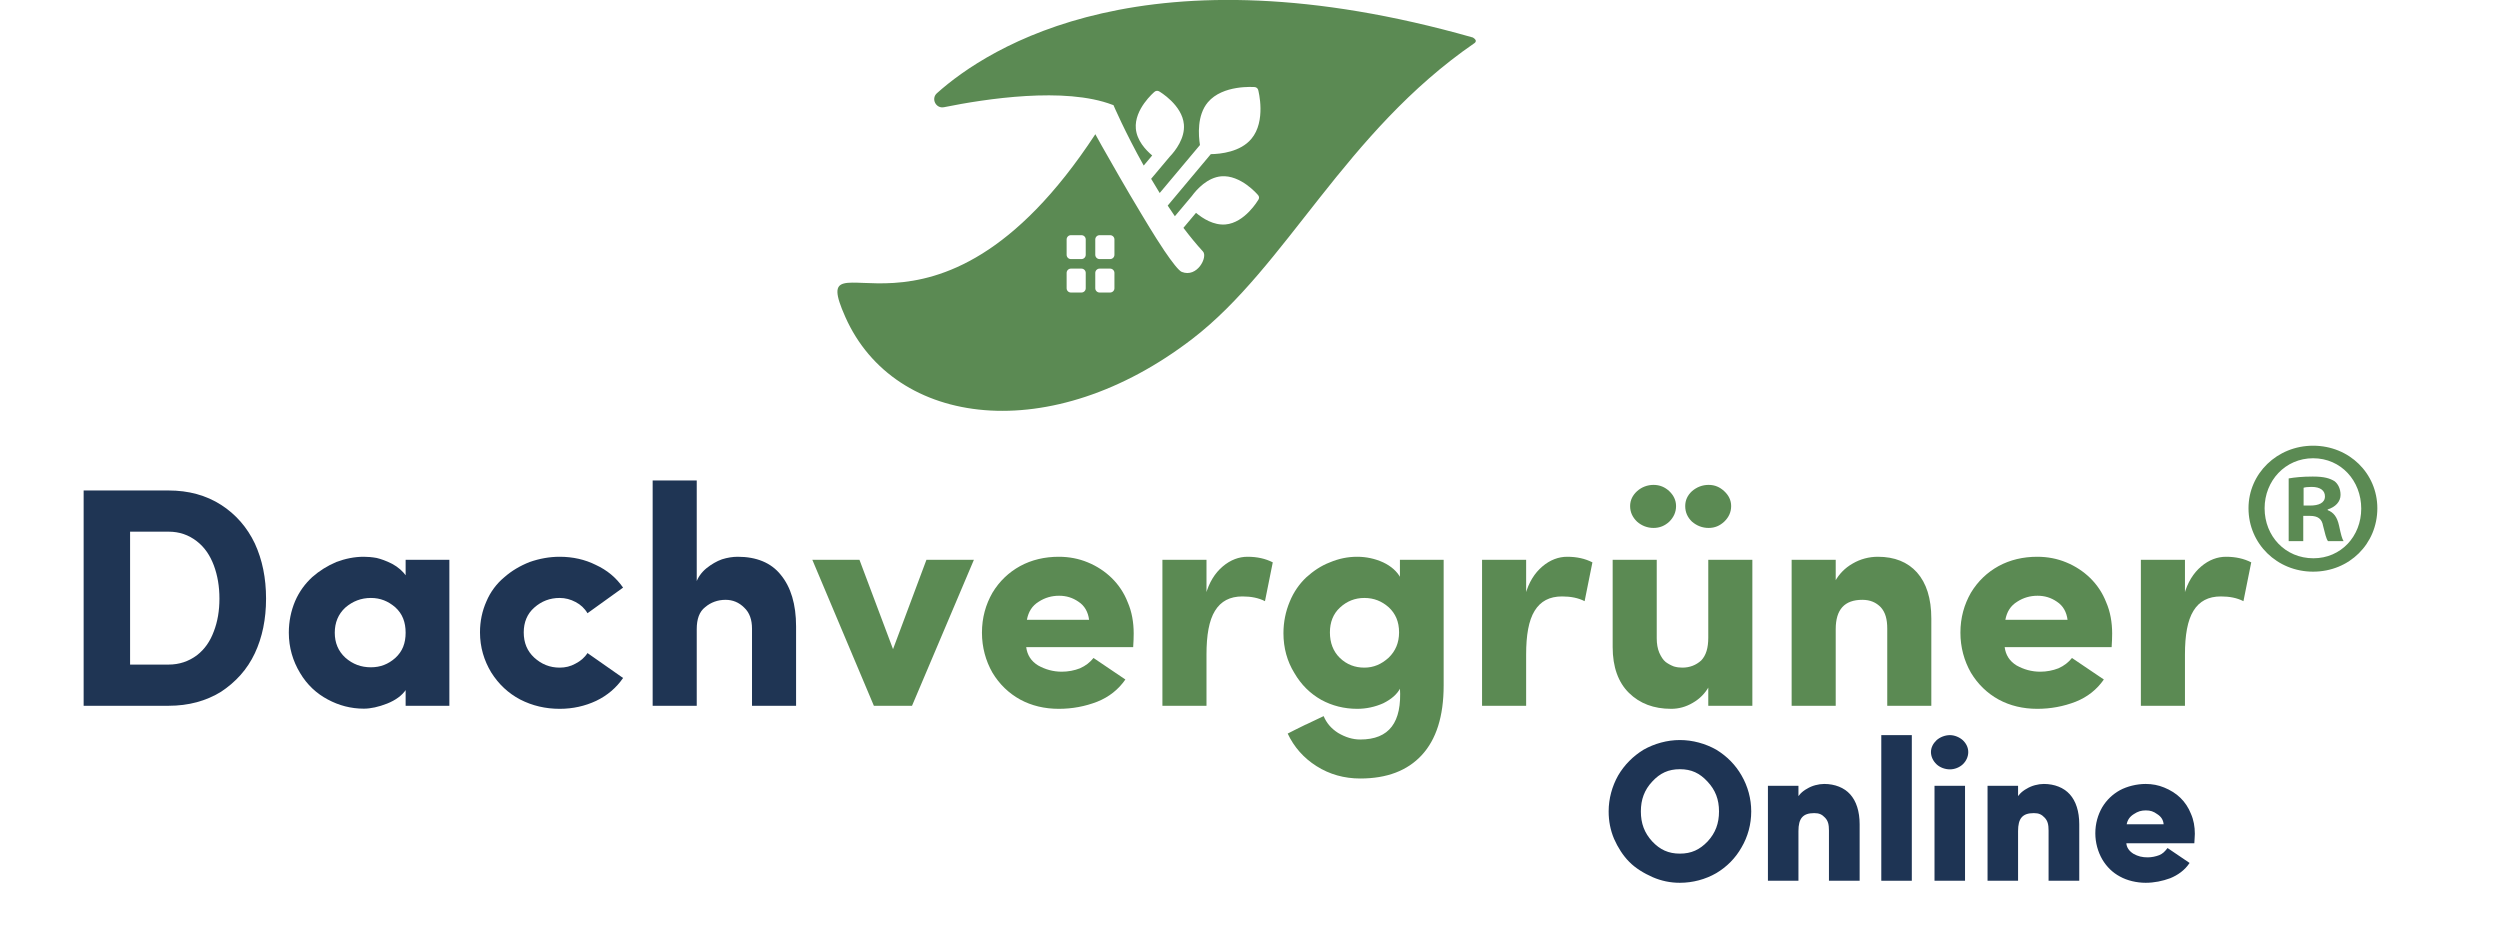
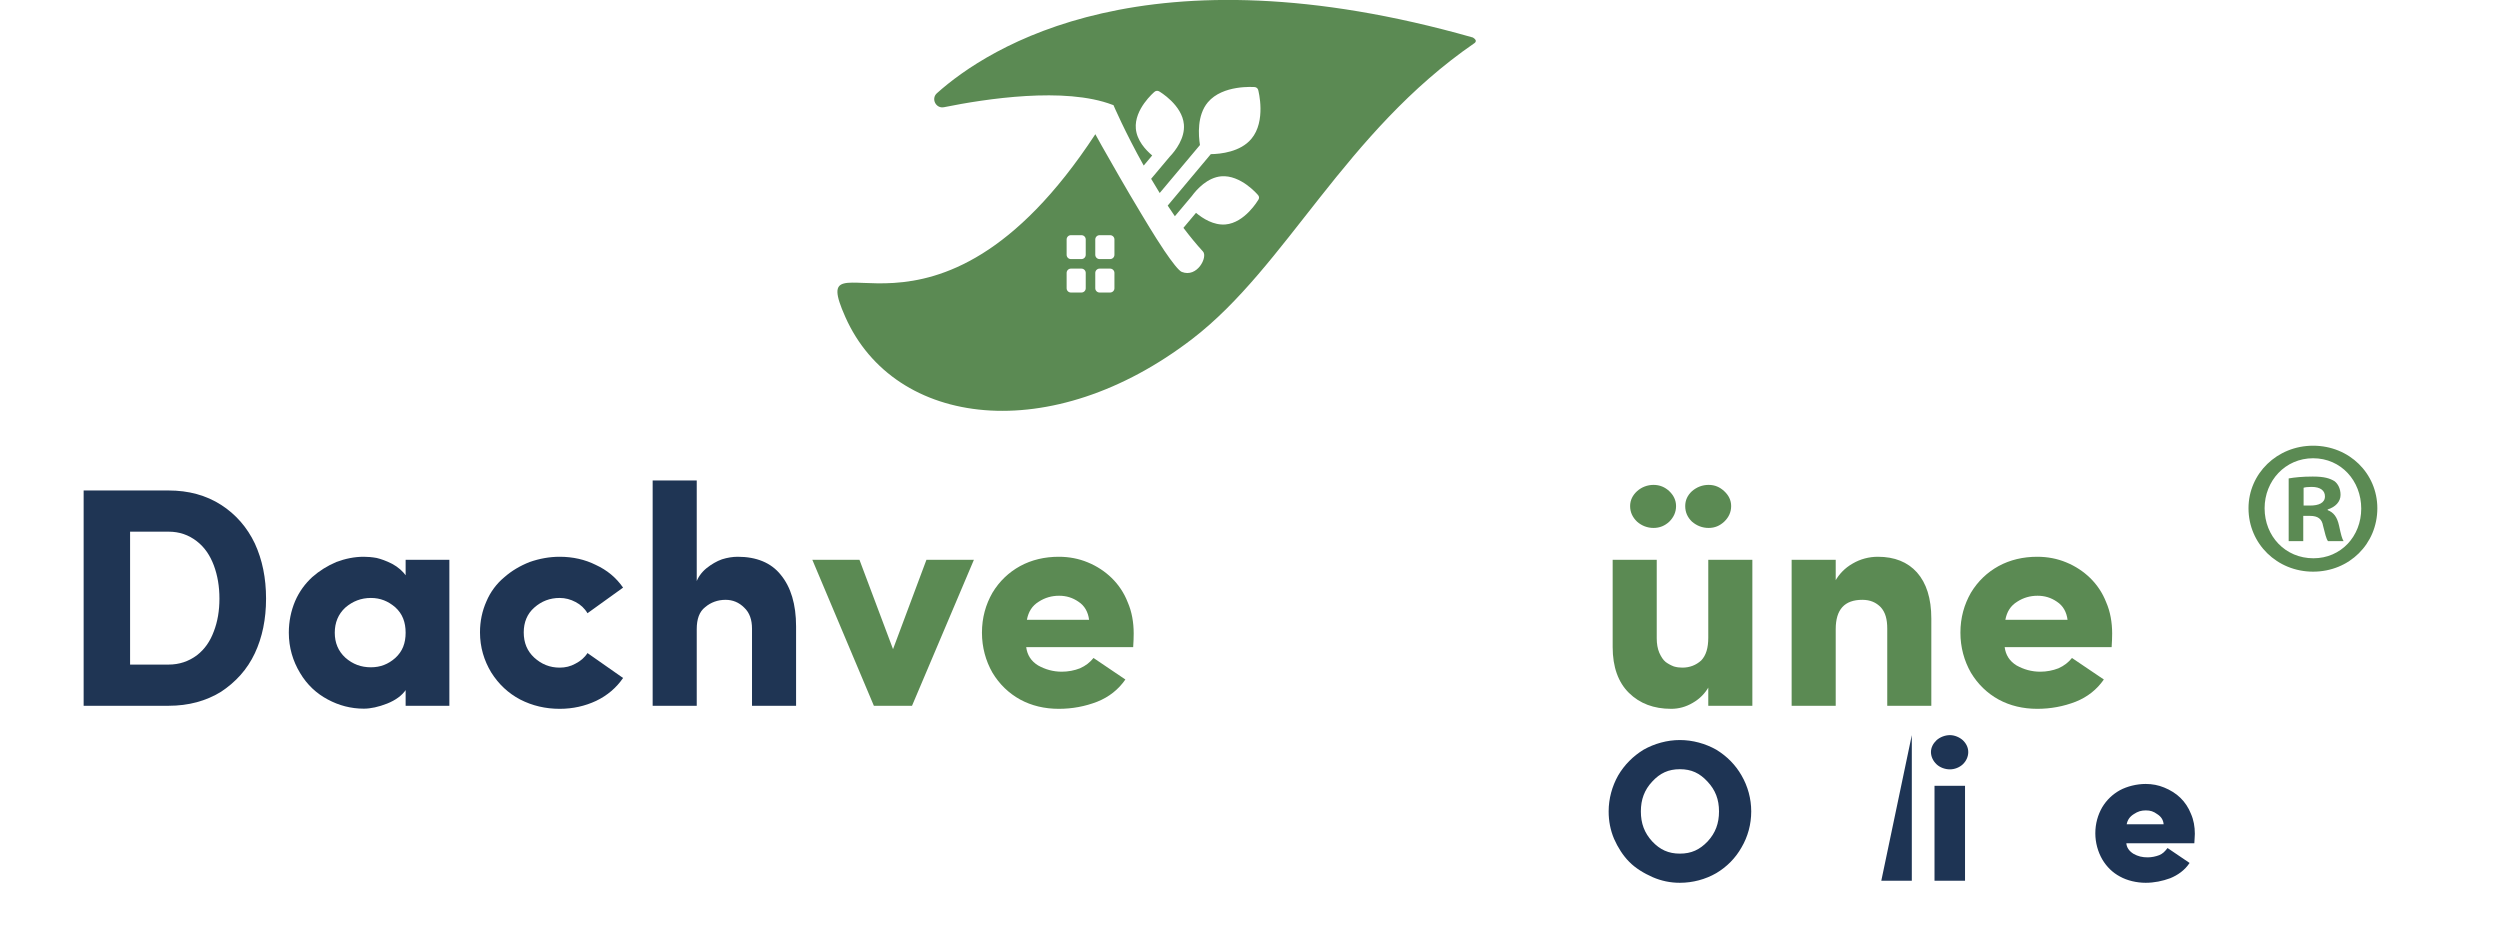
<svg xmlns="http://www.w3.org/2000/svg" xmlns:xlink="http://www.w3.org/1999/xlink" width="230.42pt" height="86.46pt" viewBox="0 0 230.42 86.46" version="1.1">
  <defs>
    <g>
      <symbol overflow="visible" id="glyph0-0">
        <path style="stroke:none;" d="M 16.016 0 L 16.016 -19.094 L 2.25 -19.094 L 2.25 0 Z M 6.453 -15.406 C 7.172 -16.188 8.094 -16.594 9.156 -16.594 C 10.312 -16.594 11.266 -16.219 12.062 -15.5 C 12.875 -14.75 13.25 -13.797 13.25 -12.609 C 13.25 -11.719 12.984 -10.938 12.406 -10.281 C 11.812 -9.641 11.141 -9.188 10.344 -8.922 C 9.875 -8.781 9.5 -8.641 9.266 -8.438 C 9.047 -8.234 8.891 -7.922 8.891 -7.484 L 8.891 -6.391 L 7.25 -6.391 L 7.25 -7.484 C 7.25 -8.375 7.453 -9.078 7.891 -9.531 C 8.344 -10.016 8.984 -10.391 9.812 -10.656 C 10.141 -10.734 10.453 -10.906 10.734 -11.234 C 11.172 -11.609 11.438 -12.062 11.438 -12.609 C 11.438 -13.188 11.172 -13.672 10.734 -14.047 C 10.281 -14.422 9.766 -14.625 9.156 -14.625 C 8.578 -14.625 8.062 -14.422 7.656 -14 C 7.281 -13.562 7.062 -13.016 7.062 -12.328 L 5.359 -12.328 C 5.359 -13.625 5.703 -14.625 6.453 -15.406 Z M 8.125 -5.016 C 8.469 -5.016 8.719 -4.891 8.984 -4.672 C 9.219 -4.406 9.328 -4.125 9.328 -3.766 C 9.328 -3.391 9.219 -3.109 8.984 -2.844 C 8.719 -2.625 8.469 -2.5 8.125 -2.5 C 7.688 -2.5 7.344 -2.625 7.062 -2.844 C 6.734 -3.109 6.625 -3.391 6.625 -3.766 C 6.625 -4.125 6.734 -4.406 7.062 -4.672 C 7.344 -4.891 7.688 -5.016 8.125 -5.016 Z M 8.125 -5.016 " />
      </symbol>
      <symbol overflow="visible" id="glyph0-1">
        <path style="stroke:none;" d="M 10.109 0 C 11.953 0 13.562 -0.438 14.953 -1.297 C 16.297 -2.188 17.359 -3.344 18.062 -4.844 C 18.75 -6.312 19.094 -7.984 19.094 -9.875 C 19.094 -11.781 18.75 -13.453 18.062 -14.953 C 17.359 -16.438 16.297 -17.656 14.953 -18.516 C 13.562 -19.406 11.953 -19.844 10.109 -19.844 L 2.281 -19.844 L 2.281 0 Z M 6.531 -16.047 L 10.109 -16.047 C 11.109 -16.047 11.953 -15.75 12.703 -15.172 C 13.453 -14.594 13.938 -13.844 14.281 -12.938 C 14.625 -12.016 14.797 -11 14.797 -9.875 C 14.797 -8.75 14.625 -7.75 14.281 -6.859 C 13.938 -5.938 13.453 -5.219 12.703 -4.641 C 11.953 -4.094 11.109 -3.797 10.109 -3.797 L 6.562 -3.797 L 6.562 -16.047 Z M 6.531 -16.047 " />
      </symbol>
      <symbol overflow="visible" id="glyph0-2">
        <path style="stroke:none;" d="M 2.016 -3.031 C 2.672 -1.922 3.547 -1.125 4.578 -0.578 C 5.594 -0.031 6.703 0.266 7.891 0.266 C 8.531 0.266 9.25 0.109 10.047 -0.203 C 10.828 -0.516 11.438 -0.953 11.812 -1.531 L 11.75 -1.531 L 11.75 0 L 15.781 0 L 15.781 -13.453 L 11.75 -13.453 L 11.75 -11.953 L 11.812 -11.953 C 11.484 -12.406 11.062 -12.781 10.516 -13.078 C 9.969 -13.359 9.469 -13.531 9.078 -13.625 C 8.641 -13.703 8.234 -13.734 7.891 -13.734 C 7.031 -13.734 6.188 -13.562 5.359 -13.25 C 4.547 -12.906 3.797 -12.438 3.141 -11.859 C 2.5 -11.266 1.953 -10.547 1.562 -9.641 C 1.188 -8.75 0.984 -7.781 0.984 -6.734 C 0.984 -5.359 1.359 -4.125 2.016 -3.031 Z M 8.547 -9.938 C 9.422 -9.938 10.141 -9.641 10.797 -9.078 C 11.469 -8.469 11.75 -7.688 11.75 -6.734 C 11.75 -5.781 11.469 -5.016 10.797 -4.406 C 10.141 -3.828 9.422 -3.547 8.547 -3.547 C 7.656 -3.547 6.875 -3.828 6.188 -4.438 C 5.531 -5.047 5.219 -5.812 5.219 -6.734 C 5.219 -7.656 5.531 -8.438 6.188 -9.047 C 6.875 -9.641 7.656 -9.938 8.547 -9.938 Z M 8.547 -9.938 " />
      </symbol>
      <symbol overflow="visible" id="glyph0-3">
        <path style="stroke:none;" d="M 2.016 -3.078 C 2.703 -1.984 3.594 -1.156 4.688 -0.578 C 5.812 0 7.031 0.281 8.328 0.281 C 9.531 0.281 10.656 0.031 11.688 -0.453 C 12.734 -0.953 13.562 -1.672 14.172 -2.562 L 10.891 -4.859 C 10.625 -4.438 10.25 -4.125 9.797 -3.891 C 9.328 -3.625 8.844 -3.516 8.328 -3.516 C 7.422 -3.516 6.656 -3.828 5.984 -4.438 C 5.328 -5.047 5.016 -5.812 5.016 -6.766 C 5.016 -7.688 5.328 -8.469 5.984 -9.047 C 6.656 -9.641 7.422 -9.938 8.328 -9.938 C 8.844 -9.938 9.328 -9.812 9.797 -9.562 C 10.25 -9.328 10.625 -8.984 10.891 -8.531 L 14.172 -10.891 C 13.531 -11.812 12.703 -12.5 11.656 -12.984 C 10.656 -13.484 9.531 -13.734 8.328 -13.734 C 7.375 -13.734 6.453 -13.562 5.562 -13.25 C 4.688 -12.906 3.891 -12.438 3.203 -11.828 C 2.531 -11.266 1.953 -10.516 1.578 -9.625 C 1.188 -8.75 0.984 -7.797 0.984 -6.766 C 0.984 -5.391 1.359 -4.172 2.016 -3.078 Z M 2.016 -3.078 " />
      </symbol>
      <symbol overflow="visible" id="glyph0-4">
        <path style="stroke:none;" d="M 5.844 0 L 5.844 -7.062 C 5.844 -7.984 6.078 -8.672 6.625 -9.094 C 7.141 -9.531 7.781 -9.766 8.5 -9.766 C 9.156 -9.766 9.734 -9.531 10.219 -9.047 C 10.719 -8.578 10.938 -7.922 10.938 -7.109 L 10.938 0 L 15 0 L 15 -7.312 C 15 -9.359 14.516 -10.938 13.594 -12.062 C 12.703 -13.188 11.344 -13.734 9.625 -13.734 C 9.156 -13.734 8.672 -13.656 8.172 -13.5 C 7.688 -13.328 7.203 -13.047 6.734 -12.672 C 6.281 -12.297 5.938 -11.828 5.766 -11.281 L 5.844 -11.281 L 5.844 -20.766 L 1.781 -20.766 L 1.781 0 Z M 5.844 0 " />
      </symbol>
      <symbol overflow="visible" id="glyph0-5">
        <path style="stroke:none;" d="M 5.766 0 L 9.219 0 L 14.922 -13.453 L 10.547 -13.453 L 7.422 -5.094 L 7.516 -5.094 L 4.375 -13.453 L 0.031 -13.453 L 5.703 0 Z M 5.766 0 " />
      </symbol>
      <symbol overflow="visible" id="glyph0-6">
        <path style="stroke:none;" d="M 4.5 -0.578 C 5.562 0 6.766 0.281 8.062 0.281 C 9.297 0.281 10.484 0.062 11.609 -0.375 C 12.703 -0.812 13.562 -1.5 14.203 -2.422 L 11.266 -4.406 C 10.938 -4 10.547 -3.688 10.016 -3.453 C 9.5 -3.25 8.922 -3.141 8.344 -3.141 C 7.547 -3.141 6.828 -3.344 6.156 -3.719 C 5.5 -4.125 5.156 -4.688 5.062 -5.406 L 14.922 -5.406 C 14.953 -5.875 14.969 -6.312 14.969 -6.656 C 14.969 -7.688 14.797 -8.672 14.422 -9.531 C 14.078 -10.422 13.562 -11.172 12.938 -11.781 C 12.328 -12.375 11.578 -12.875 10.734 -13.219 C 9.906 -13.562 9.016 -13.734 8.062 -13.734 C 6.766 -13.734 5.562 -13.453 4.5 -12.875 C 3.453 -12.297 2.594 -11.484 1.953 -10.422 C 1.328 -9.328 0.984 -8.125 0.984 -6.734 C 0.984 -5.391 1.328 -4.141 1.953 -3.047 C 2.594 -1.984 3.453 -1.156 4.5 -0.578 Z M 6.219 -9.594 C 6.797 -9.969 7.422 -10.141 8.094 -10.141 C 8.75 -10.141 9.328 -9.969 9.875 -9.594 C 10.453 -9.219 10.766 -8.641 10.859 -7.922 L 5.125 -7.922 C 5.266 -8.672 5.609 -9.219 6.219 -9.594 Z M 6.219 -9.594 " />
      </symbol>
      <symbol overflow="visible" id="glyph0-7">
-         <path style="stroke:none;" d="M 5.844 0 L 5.844 -4.719 C 5.844 -6.516 6.078 -7.859 6.625 -8.75 C 7.172 -9.641 8 -10.078 9.156 -10.078 C 9.969 -10.078 10.656 -9.938 11.234 -9.641 L 11.953 -13.219 C 11.281 -13.562 10.516 -13.734 9.625 -13.734 C 8.844 -13.734 8.062 -13.453 7.344 -12.844 C 6.625 -12.234 6.078 -11.375 5.766 -10.219 L 5.844 -10.219 L 5.844 -13.453 L 1.781 -13.453 L 1.781 0 Z M 5.844 0 " />
-       </symbol>
+         </symbol>
      <symbol overflow="visible" id="glyph0-8">
-         <path style="stroke:none;" d="M 1.984 -3.031 C 2.625 -1.922 3.453 -1.125 4.469 -0.547 C 5.469 0 6.594 0.281 7.781 0.281 C 8.609 0.281 9.422 0.109 10.188 -0.234 C 10.938 -0.609 11.469 -1.062 11.781 -1.672 L 11.719 -1.672 C 11.922 1.531 10.734 3.109 8.062 3.109 C 7.375 3.109 6.703 2.906 6.016 2.5 C 5.359 2.078 4.953 1.578 4.688 0.953 C 4.312 1.125 3.797 1.375 3.047 1.734 L 3.031 1.734 C 2.281 2.109 1.75 2.359 1.375 2.562 C 1.953 3.797 2.844 4.812 4.031 5.562 C 5.234 6.328 6.594 6.703 8.062 6.703 C 10.516 6.703 12.406 5.984 13.734 4.547 C 15.062 3.109 15.75 0.984 15.75 -1.875 L 15.75 -13.453 L 11.719 -13.453 L 11.719 -11.781 L 11.781 -11.781 C 11.469 -12.375 10.906 -12.875 10.172 -13.219 C 9.422 -13.562 8.609 -13.734 7.781 -13.734 C 6.906 -13.734 6.078 -13.562 5.266 -13.219 C 4.438 -12.906 3.719 -12.406 3.078 -11.828 C 2.453 -11.234 1.922 -10.484 1.562 -9.594 C 1.188 -8.703 0.984 -7.719 0.984 -6.688 C 0.984 -5.328 1.328 -4.094 1.984 -3.031 Z M 6.188 -9.047 C 6.828 -9.641 7.578 -9.938 8.438 -9.938 C 9.328 -9.938 10.047 -9.641 10.688 -9.078 C 11.312 -8.5 11.641 -7.75 11.641 -6.766 C 11.641 -5.812 11.312 -5.047 10.688 -4.438 C 10.016 -3.828 9.297 -3.516 8.438 -3.516 C 7.578 -3.516 6.828 -3.797 6.188 -4.406 C 5.562 -5.016 5.266 -5.812 5.266 -6.766 C 5.266 -7.688 5.562 -8.469 6.188 -9.047 Z M 6.188 -9.047 " />
-       </symbol>
+         </symbol>
      <symbol overflow="visible" id="glyph0-9">
        <path style="stroke:none;" d="M 3.141 -1.188 C 4.141 -0.203 5.438 0.281 7.031 0.281 C 7.719 0.281 8.375 0.109 9.016 -0.266 C 9.672 -0.641 10.172 -1.156 10.516 -1.781 L 10.453 -1.781 L 10.453 0 L 14.516 0 L 14.516 -13.453 L 10.453 -13.453 L 10.453 -6.281 C 10.453 -5.328 10.25 -4.641 9.797 -4.172 C 9.328 -3.75 8.75 -3.516 8.062 -3.516 C 7.797 -3.516 7.547 -3.547 7.281 -3.625 C 7.031 -3.719 6.766 -3.859 6.531 -4.031 C 6.281 -4.234 6.109 -4.516 5.938 -4.891 C 5.781 -5.266 5.703 -5.703 5.703 -6.219 L 5.703 -13.453 L 1.641 -13.453 L 1.641 -5.406 C 1.641 -3.578 2.156 -2.156 3.141 -1.188 Z M 3.891 -16.969 C 4.312 -16.594 4.844 -16.391 5.406 -16.391 C 5.984 -16.391 6.453 -16.594 6.859 -16.969 C 7.25 -17.359 7.484 -17.828 7.484 -18.406 C 7.484 -18.953 7.25 -19.406 6.859 -19.781 C 6.453 -20.156 5.984 -20.359 5.406 -20.359 C 4.844 -20.359 4.312 -20.156 3.891 -19.781 C 3.484 -19.406 3.25 -18.953 3.25 -18.406 C 3.25 -17.828 3.484 -17.359 3.891 -16.969 Z M 8.953 -16.969 C 9.391 -16.594 9.906 -16.391 10.484 -16.391 C 11.062 -16.391 11.516 -16.594 11.922 -16.969 C 12.328 -17.359 12.562 -17.828 12.562 -18.406 C 12.562 -18.953 12.328 -19.406 11.922 -19.781 C 11.516 -20.156 11.062 -20.359 10.484 -20.359 C 9.906 -20.359 9.391 -20.156 8.953 -19.781 C 8.547 -19.406 8.328 -18.953 8.328 -18.406 C 8.328 -17.828 8.547 -17.359 8.953 -16.969 Z M 8.953 -16.969 " />
      </symbol>
      <symbol overflow="visible" id="glyph0-10">
        <path style="stroke:none;" d="M 5.844 0 L 5.844 -7.062 C 5.844 -8.875 6.656 -9.766 8.297 -9.766 C 9.016 -9.766 9.562 -9.531 10 -9.078 C 10.422 -8.609 10.594 -7.984 10.594 -7.109 L 10.594 0 L 14.656 0 L 14.656 -8.031 C 14.656 -9.906 14.203 -11.312 13.328 -12.297 C 12.469 -13.25 11.266 -13.734 9.734 -13.734 C 8.922 -13.734 8.125 -13.531 7.406 -13.109 C 6.688 -12.703 6.141 -12.125 5.781 -11.469 L 5.844 -11.469 L 5.844 -13.453 L 1.781 -13.453 L 1.781 0 Z M 5.844 0 " />
      </symbol>
      <symbol overflow="visible" id="glyph1-0">
        <path style="stroke:none;" d="M 10.344 -0.078 L 10.344 -12.344 L 1.328 -12.344 L 1.328 0 L 10.344 0 Z M 4.219 -9.859 C 4.672 -10.359 5.172 -10.609 5.859 -10.609 C 6.594 -10.609 7.109 -10.375 7.625 -9.922 C 8.141 -9.438 8.359 -8.891 8.359 -8.141 C 8.359 -7.562 8.203 -7.109 7.844 -6.688 C 7.453 -6.281 7.125 -6.016 6.609 -5.859 C 6.312 -5.766 5.984 -5.625 5.828 -5.5 C 5.688 -5.375 5.578 -5.141 5.578 -4.859 L 5.578 -4.234 L 4.75 -4.234 L 4.75 -4.859 C 4.75 -5.438 4.859 -5.812 5.141 -6.109 C 5.438 -6.422 5.75 -6.641 6.281 -6.812 C 6.484 -6.859 6.781 -7 6.953 -7.203 C 7.234 -7.438 7.422 -7.781 7.422 -8.141 C 7.422 -8.5 7.234 -8.859 6.953 -9.094 C 6.656 -9.328 6.234 -9.5 5.859 -9.5 C 5.484 -9.5 5.062 -9.328 4.797 -9.062 C 4.562 -8.781 4.406 -8.391 4.406 -8.031 L 3.531 -8.031 C 3.531 -8.781 3.734 -9.375 4.219 -9.859 Z M 5.188 -3.203 C 5.406 -3.203 5.484 -3.141 5.656 -3 C 5.797 -2.828 5.859 -2.703 5.859 -2.484 C 5.859 -2.25 5.797 -2.094 5.656 -1.938 C 5.484 -1.781 5.406 -1.75 5.188 -1.75 C 4.922 -1.75 4.781 -1.781 4.594 -1.938 C 4.406 -2.094 4.344 -2.25 4.344 -2.484 C 4.344 -2.703 4.406 -2.828 4.594 -3 C 4.781 -3.141 4.922 -3.203 5.188 -3.203 Z M 5.188 -3.203 " />
      </symbol>
      <symbol overflow="visible" id="glyph1-1">
        <path style="stroke:none;" d="M 1.109 -3.859 C 1.453 -3.078 1.938 -2.312 2.5 -1.75 C 3.078 -1.156 3.859 -0.688 4.672 -0.328 C 5.469 0.016 6.297 0.188 7.172 0.188 C 8.359 0.188 9.531 -0.125 10.531 -0.703 C 11.5 -1.281 12.297 -2.078 12.859 -3.078 C 13.438 -4.062 13.75 -5.203 13.75 -6.391 C 13.75 -7.562 13.438 -8.703 12.859 -9.703 C 12.297 -10.688 11.5 -11.484 10.531 -12.078 C 9.531 -12.641 8.359 -12.969 7.172 -12.969 C 6 -12.969 4.828 -12.641 3.828 -12.078 C 2.859 -11.484 2.062 -10.688 1.484 -9.703 C 0.922 -8.703 0.609 -7.562 0.609 -6.391 C 0.609 -5.5 0.766 -4.672 1.109 -3.859 Z M 4.625 -9.141 C 5.344 -9.922 6.125 -10.281 7.172 -10.281 C 8.234 -10.281 9 -9.922 9.719 -9.141 C 10.453 -8.359 10.781 -7.484 10.781 -6.391 C 10.781 -5.281 10.453 -4.406 9.734 -3.625 C 9 -2.859 8.234 -2.5 7.172 -2.5 C 6.125 -2.5 5.344 -2.859 4.625 -3.625 C 3.906 -4.406 3.578 -5.281 3.578 -6.391 C 3.578 -7.484 3.906 -8.375 4.625 -9.141 Z M 4.625 -9.141 " />
      </symbol>
      <symbol overflow="visible" id="glyph1-2">
-         <path style="stroke:none;" d="M 3.844 -0.078 L 3.844 -4.578 C 3.844 -5.75 4.25 -6.234 5.297 -6.234 C 5.766 -6.234 6.016 -6.109 6.297 -5.812 C 6.578 -5.516 6.656 -5.172 6.656 -4.625 L 6.656 0 L 9.484 0 L 9.484 -5.203 C 9.484 -6.406 9.172 -7.344 8.609 -7.969 C 8.062 -8.578 7.203 -8.922 6.219 -8.922 C 5.703 -8.922 5.094 -8.766 4.641 -8.484 C 4.172 -8.234 3.828 -7.859 3.609 -7.438 L 3.844 -7.406 L 3.844 -8.75 L 1.031 -8.75 L 1.031 0 L 3.844 0 Z M 3.844 -0.078 " />
-       </symbol>
+         </symbol>
      <symbol overflow="visible" id="glyph1-3">
-         <path style="stroke:none;" d="M 3.844 -0.078 L 3.844 -13.422 L 1.031 -13.422 L 1.031 0 L 3.844 0 Z M 3.844 -0.078 " />
+         <path style="stroke:none;" d="M 3.844 -0.078 L 3.844 -13.422 L 1.031 0 L 3.844 0 Z M 3.844 -0.078 " />
      </symbol>
      <symbol overflow="visible" id="glyph1-4">
        <path style="stroke:none;" d="M 2.453 -10.266 C 2.875 -10.266 3.328 -10.438 3.641 -10.734 C 3.953 -11.031 4.141 -11.438 4.141 -11.859 C 4.141 -12.281 3.953 -12.656 3.641 -12.953 C 3.328 -13.234 2.875 -13.422 2.453 -13.422 C 2 -13.422 1.531 -13.234 1.219 -12.953 C 0.906 -12.656 0.703 -12.281 0.703 -11.859 C 0.703 -11.438 0.906 -11.031 1.219 -10.734 C 1.531 -10.438 2 -10.266 2.453 -10.266 Z M 3.844 -0.078 L 3.844 -8.75 L 1.031 -8.75 L 1.031 0 L 3.844 0 Z M 3.844 -0.078 " />
      </symbol>
      <symbol overflow="visible" id="glyph1-5">
        <path style="stroke:none;" d="M 2.781 -0.391 C 3.453 -0.016 4.328 0.188 5.156 0.188 C 5.938 0.188 6.703 0.031 7.422 -0.234 C 8.109 -0.516 8.766 -0.969 9.203 -1.641 L 7.172 -3.016 C 6.906 -2.672 6.734 -2.5 6.406 -2.359 C 6.078 -2.234 5.703 -2.156 5.344 -2.156 C 4.828 -2.156 4.453 -2.25 4.031 -2.484 C 3.609 -2.75 3.406 -3.078 3.375 -3.453 L 9.641 -3.453 C 9.656 -3.828 9.688 -4.109 9.688 -4.328 C 9.688 -4.984 9.578 -5.609 9.328 -6.172 C 9.109 -6.734 8.766 -7.25 8.359 -7.641 C 7.969 -8.031 7.406 -8.375 6.859 -8.594 C 6.328 -8.812 5.766 -8.922 5.156 -8.922 C 4.328 -8.922 3.453 -8.703 2.781 -8.344 C 2.109 -7.969 1.562 -7.453 1.156 -6.781 C 0.75 -6.078 0.516 -5.266 0.516 -4.375 C 0.516 -3.516 0.75 -2.672 1.156 -1.969 C 1.562 -1.281 2.109 -0.75 2.781 -0.391 Z M 4.062 -6.141 C 4.438 -6.391 4.75 -6.484 5.172 -6.484 C 5.594 -6.484 5.875 -6.391 6.219 -6.141 C 6.594 -5.906 6.781 -5.594 6.812 -5.203 L 3.406 -5.203 C 3.484 -5.609 3.688 -5.906 4.062 -6.141 Z M 4.062 -6.141 " />
      </symbol>
      <symbol overflow="visible" id="glyph2-0">
        <path style="stroke:none;" d="M 0 0 L 17.609 0 L 17.609 -24.641 L 0 -24.641 Z M 8.797 -13.906 L 2.812 -22.875 L 14.781 -22.875 Z M 9.859 -12.328 L 15.844 -21.297 L 15.844 -3.344 Z M 2.812 -1.766 L 8.797 -10.734 L 14.781 -1.766 Z M 1.766 -21.297 L 7.75 -12.328 L 1.766 -3.344 Z M 1.766 -21.297 " />
      </symbol>
      <symbol overflow="visible" id="glyph2-1">
        <path style="stroke:none;" d="M 6.484 -17.641 L 7.109 -17.641 C 7.844 -17.641 8.203 -17.359 8.312 -16.719 C 8.484 -16.047 8.594 -15.531 8.766 -15.312 L 10.203 -15.312 C 10.062 -15.531 9.969 -15.875 9.781 -16.75 C 9.609 -17.531 9.297 -17.953 8.734 -18.172 L 8.734 -18.234 C 9.438 -18.453 9.922 -18.938 9.922 -19.578 C 9.922 -20.141 9.688 -20.594 9.359 -20.844 C 8.938 -21.094 8.453 -21.266 7.359 -21.266 C 6.406 -21.266 5.672 -21.188 5.141 -21.094 L 5.141 -15.312 L 6.484 -15.312 Z M 6.516 -20.234 C 6.656 -20.281 6.906 -20.312 7.25 -20.312 C 8.094 -20.312 8.484 -19.953 8.484 -19.438 C 8.484 -18.828 7.891 -18.594 7.141 -18.594 L 6.516 -18.594 Z M 7.391 -24.109 C 4.078 -24.109 1.438 -21.547 1.438 -18.344 C 1.438 -15.062 4.078 -12.5 7.391 -12.5 C 10.734 -12.5 13.312 -15.062 13.312 -18.344 C 13.312 -21.547 10.734 -24.109 7.391 -24.109 Z M 7.391 -22.953 C 9.969 -22.953 11.828 -20.875 11.828 -18.312 C 11.828 -15.766 9.969 -13.734 7.422 -13.734 C 4.828 -13.734 2.922 -15.766 2.922 -18.344 C 2.922 -20.875 4.828 -22.953 7.391 -22.953 Z M 7.391 -22.953 " />
      </symbol>
    </g>
  </defs>
  <g id="surface1">
    <path style=" stroke:none;fill-rule:nonzero;fill:rgb(35.699%,54.099%,32.5%);fill-opacity:1;" d="M 102.715 23.484 C 102.715 23.703 102.535 23.879 102.32 23.879 L 101.344 23.879 C 101.129 23.879 100.949 23.703 100.949 23.484 L 100.949 22.07 C 100.949 21.852 101.129 21.676 101.344 21.676 L 102.32 21.676 C 102.535 21.676 102.715 21.852 102.715 22.07 Z M 102.715 26.57 C 102.715 26.785 102.535 26.961 102.32 26.961 L 101.344 26.961 C 101.129 26.961 100.949 26.785 100.949 26.57 L 100.949 25.152 C 100.949 24.938 101.129 24.758 101.344 24.758 L 102.32 24.758 C 102.535 24.758 102.715 24.938 102.715 25.152 Z M 100.07 23.484 C 100.07 23.703 99.895 23.879 99.676 23.879 L 98.699 23.879 C 98.484 23.879 98.309 23.703 98.309 23.484 L 98.309 22.07 C 98.309 21.852 98.484 21.676 98.699 21.676 L 99.676 21.676 C 99.895 21.676 100.07 21.852 100.07 22.07 Z M 100.07 26.57 C 100.07 26.785 99.895 26.961 99.676 26.961 L 98.699 26.961 C 98.484 26.961 98.309 26.785 98.309 26.57 L 98.309 25.152 C 98.309 24.938 98.484 24.758 98.699 24.758 L 99.676 24.758 C 99.895 24.758 100.07 24.938 100.07 25.152 Z M 136.016 3.719 C 135.984 3.609 135.785 3.469 135.754 3.457 C 105.727 -5.082 91.105 4.34 86.355 8.59 C 85.785 9.098 86.266 10.039 87.016 9.879 C 90.824 9.109 98.145 7.98 102.535 9.66 C 102.586 9.668 102.625 9.688 102.625 9.688 C 102.625 9.688 103.695 12.188 105.414 15.258 L 106.195 14.328 C 105.574 13.809 104.785 12.938 104.688 11.859 C 104.527 10.07 106.348 8.508 106.426 8.449 C 106.535 8.359 106.688 8.348 106.816 8.41 C 106.906 8.457 108.965 9.68 109.117 11.469 C 109.227 12.719 108.355 13.879 107.805 14.449 L 106.098 16.48 C 106.348 16.91 106.617 17.348 106.887 17.789 L 110.598 13.367 C 110.457 12.48 110.316 10.629 111.324 9.43 C 112.695 7.797 115.535 8.02 115.664 8.027 C 115.805 8.047 115.926 8.148 115.965 8.289 C 115.996 8.41 116.707 11.168 115.336 12.797 C 114.336 14 112.496 14.199 111.598 14.207 L 107.625 18.949 C 107.848 19.277 108.066 19.598 108.285 19.93 L 109.848 18.07 C 110.324 17.418 111.297 16.367 112.555 16.25 C 114.348 16.098 115.895 17.91 115.957 17.988 C 116.055 18.098 116.074 18.25 115.996 18.387 C 115.945 18.469 114.734 20.539 112.945 20.688 C 111.867 20.777 110.867 20.148 110.234 19.617 L 109.074 21 C 109.656 21.77 110.258 22.508 110.875 23.18 C 111.336 23.668 110.355 25.637 108.914 25.059 C 108.637 24.938 108.047 24.188 107.316 23.109 C 107.086 22.758 106.836 22.379 106.574 21.969 C 106.375 21.648 106.156 21.309 105.945 20.957 C 105.707 20.57 105.465 20.18 105.227 19.77 C 103.785 17.387 102.324 14.809 101.535 13.418 L 100.965 12.387 L 100.957 12.367 C 86.035 35.137 74.055 20.539 77.914 29.219 C 82.457 39.438 96.914 41.219 109.914 31.219 C 118.598 24.539 123.914 12.219 135.906 3.969 C 135.934 3.949 136.055 3.848 136.016 3.719 " />
    <g style="fill:rgb(12.199%,20.799%,32.899%);fill-opacity:1;">
      <use xlink:href="#glyph0-1" x="5.428" y="65.05" />
    </g>
    <g style="fill:rgb(12.199%,20.799%,32.899%);fill-opacity:1;">
      <use xlink:href="#glyph0-2" x="25.636" y="65.05" />
    </g>
    <g style="fill:rgb(12.199%,20.799%,32.899%);fill-opacity:1;">
      <use xlink:href="#glyph0-3" x="43.256" y="65.05" />
    </g>
    <g style="fill:rgb(12.199%,20.799%,32.899%);fill-opacity:1;">
      <use xlink:href="#glyph0-4" x="58.373" y="65.05" />
    </g>
    <g style="fill:rgb(35.699%,54.099%,32.5%);fill-opacity:1;">
      <use xlink:href="#glyph0-5" x="74.84" y="65.05" />
    </g>
    <g style="fill:rgb(35.699%,54.099%,32.5%);fill-opacity:1;">
      <use xlink:href="#glyph0-6" x="89.521" y="65.05" />
    </g>
    <g style="fill:rgb(35.699%,54.099%,32.5%);fill-opacity:1;">
      <use xlink:href="#glyph0-7" x="105.356" y="65.05" />
    </g>
    <g style="fill:rgb(35.699%,54.099%,32.5%);fill-opacity:1;">
      <use xlink:href="#glyph0-8" x="117.309" y="65.05" />
    </g>
    <g style="fill:rgb(35.699%,54.099%,32.5%);fill-opacity:1;">
      <use xlink:href="#glyph0-7" x="134.817" y="65.05" />
    </g>
    <g style="fill:rgb(35.699%,54.099%,32.5%);fill-opacity:1;">
      <use xlink:href="#glyph0-9" x="146.995" y="65.05" />
    </g>
    <g style="fill:rgb(35.699%,54.099%,32.5%);fill-opacity:1;">
      <use xlink:href="#glyph0-10" x="163.35" y="65.05" />
    </g>
    <g style="fill:rgb(35.699%,54.099%,32.5%);fill-opacity:1;">
      <use xlink:href="#glyph0-6" x="179.704" y="65.05" />
    </g>
    <g style="fill:rgb(35.699%,54.099%,32.5%);fill-opacity:1;">
      <use xlink:href="#glyph0-7" x="195.539" y="65.05" />
    </g>
    <g style="fill:rgb(11.8%,20.399%,32.899%);fill-opacity:1;">
      <use xlink:href="#glyph1-1" x="147.657" y="81.177" />
    </g>
    <g style="fill:rgb(11.8%,20.399%,32.899%);fill-opacity:1;">
      <use xlink:href="#glyph1-2" x="161.915" y="81.177" />
    </g>
    <g style="fill:rgb(11.8%,20.399%,32.899%);fill-opacity:1;">
      <use xlink:href="#glyph1-3" x="172.364" y="81.177" />
    </g>
    <g style="fill:rgb(11.8%,20.399%,32.899%);fill-opacity:1;">
      <use xlink:href="#glyph1-4" x="177.269" y="81.177" />
    </g>
    <g style="fill:rgb(11.8%,20.399%,32.899%);fill-opacity:1;">
      <use xlink:href="#glyph1-2" x="182.157" y="81.177" />
    </g>
    <g style="fill:rgb(11.8%,20.399%,32.899%);fill-opacity:1;">
      <use xlink:href="#glyph1-5" x="192.606" y="81.177" />
    </g>
    <g style="fill:rgb(35.699%,54.099%,32.5%);fill-opacity:1;">
      <use xlink:href="#glyph2-1" x="205.802" y="65.189" />
    </g>
  </g>
</svg>